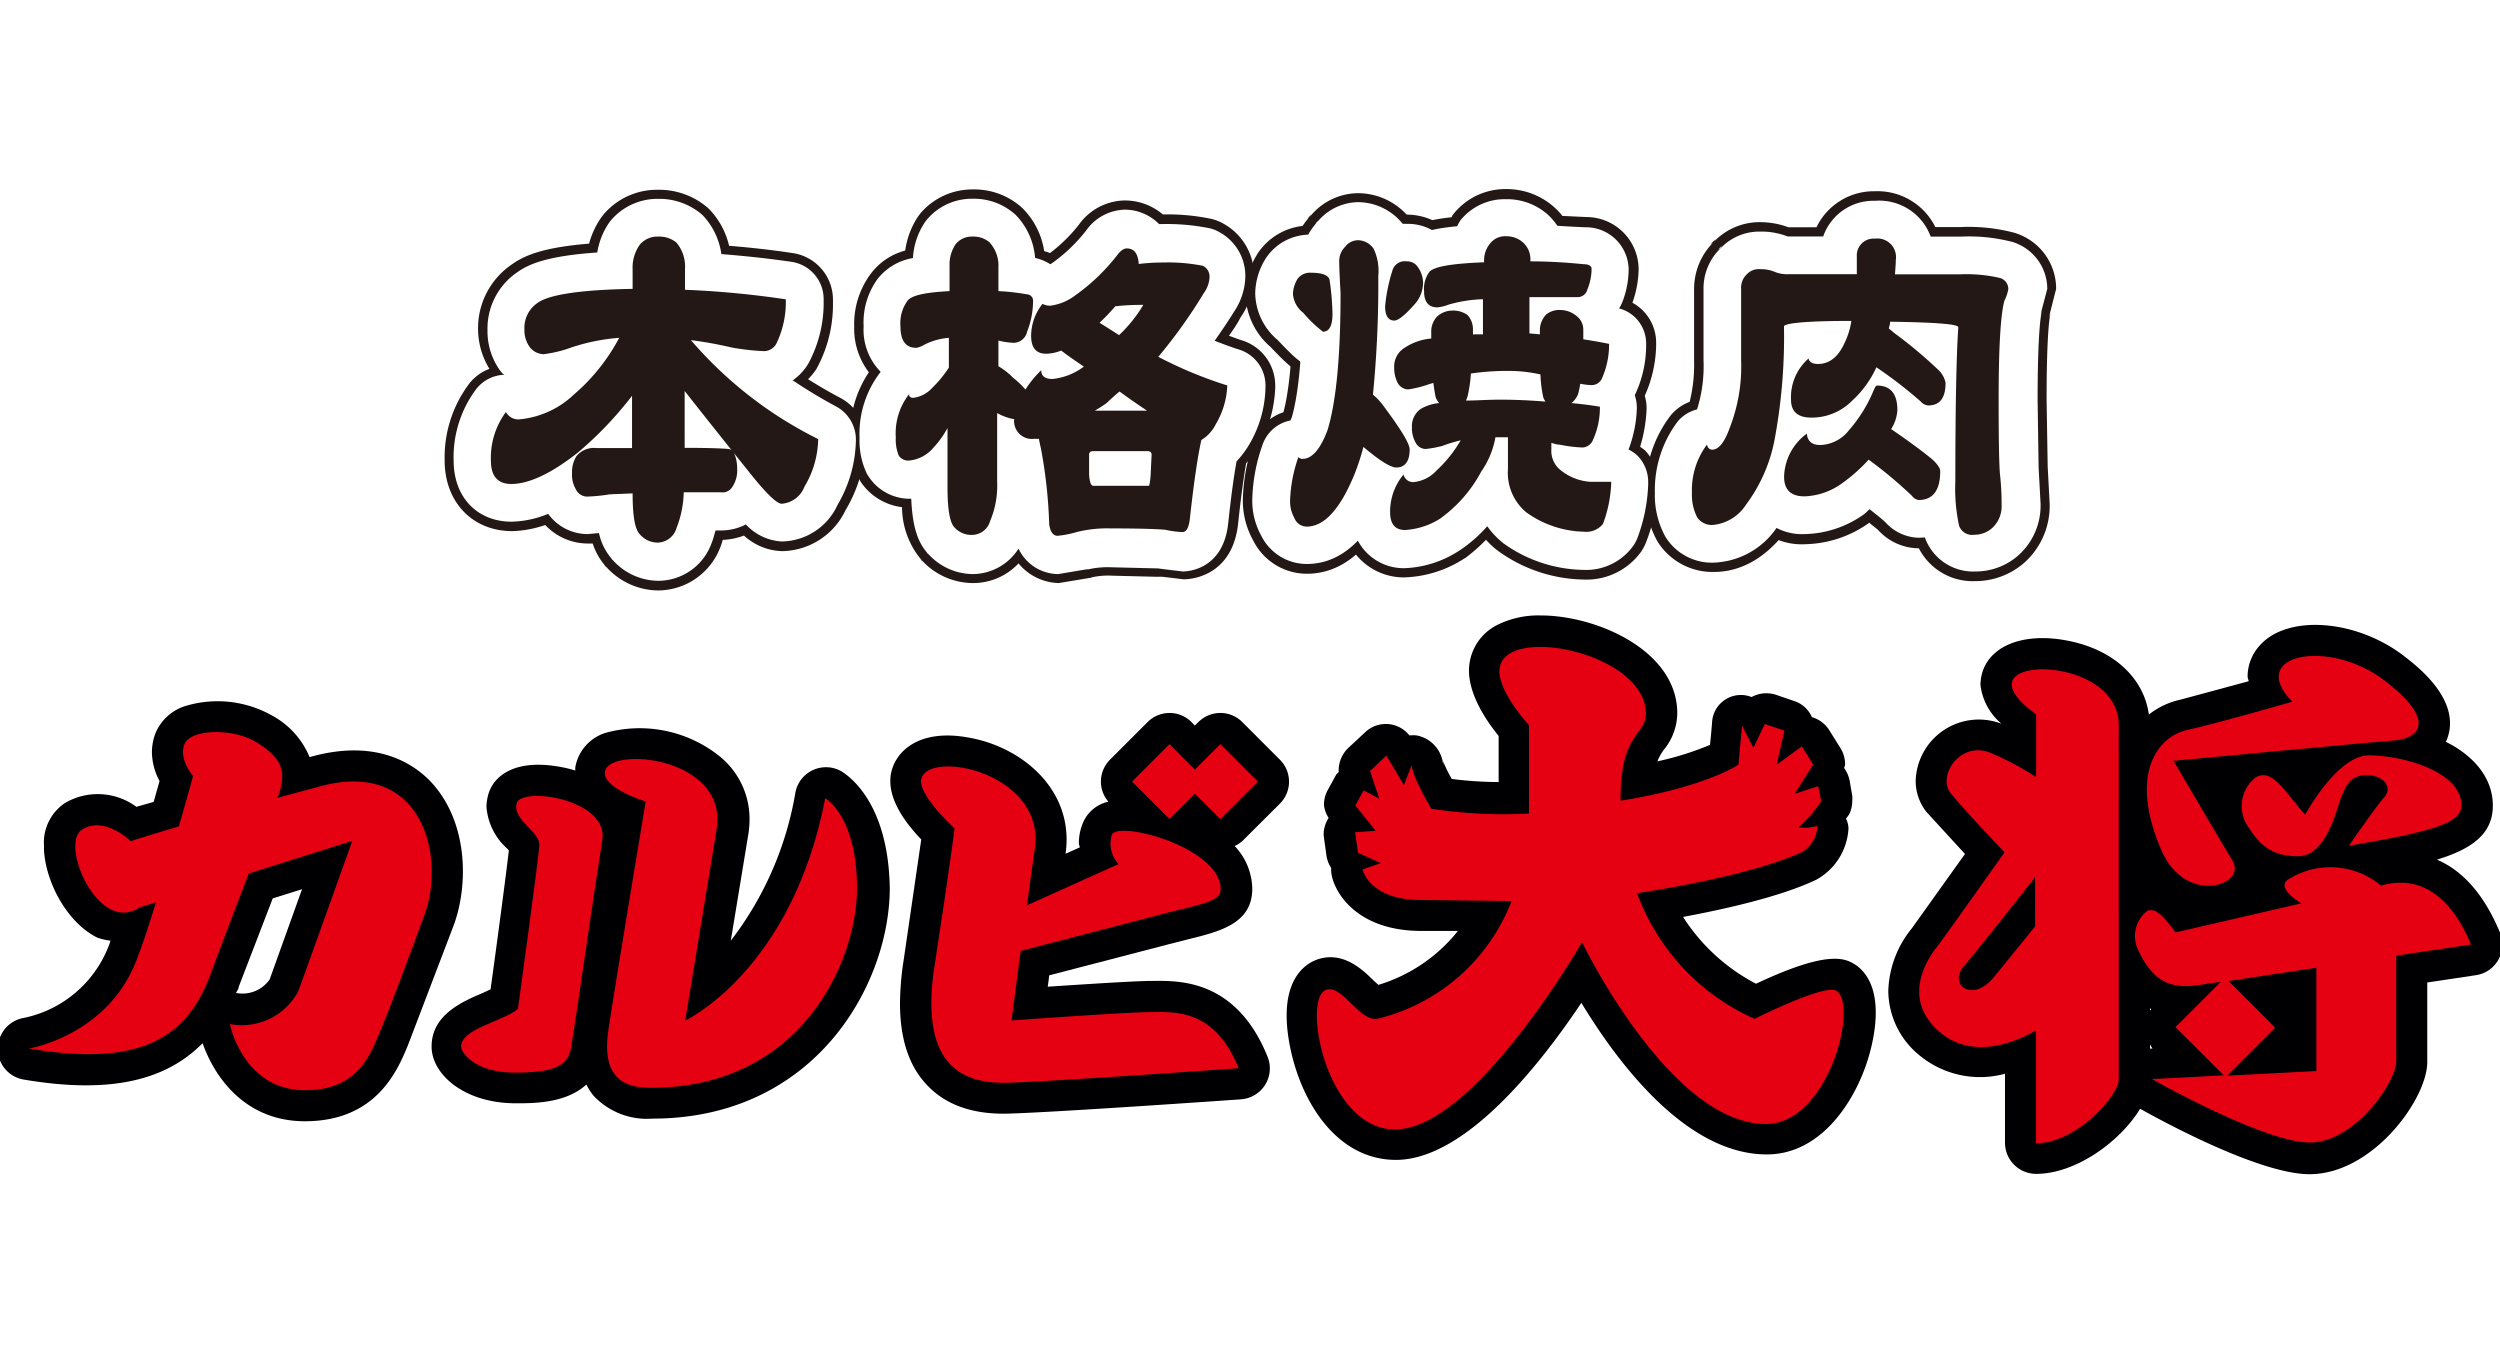
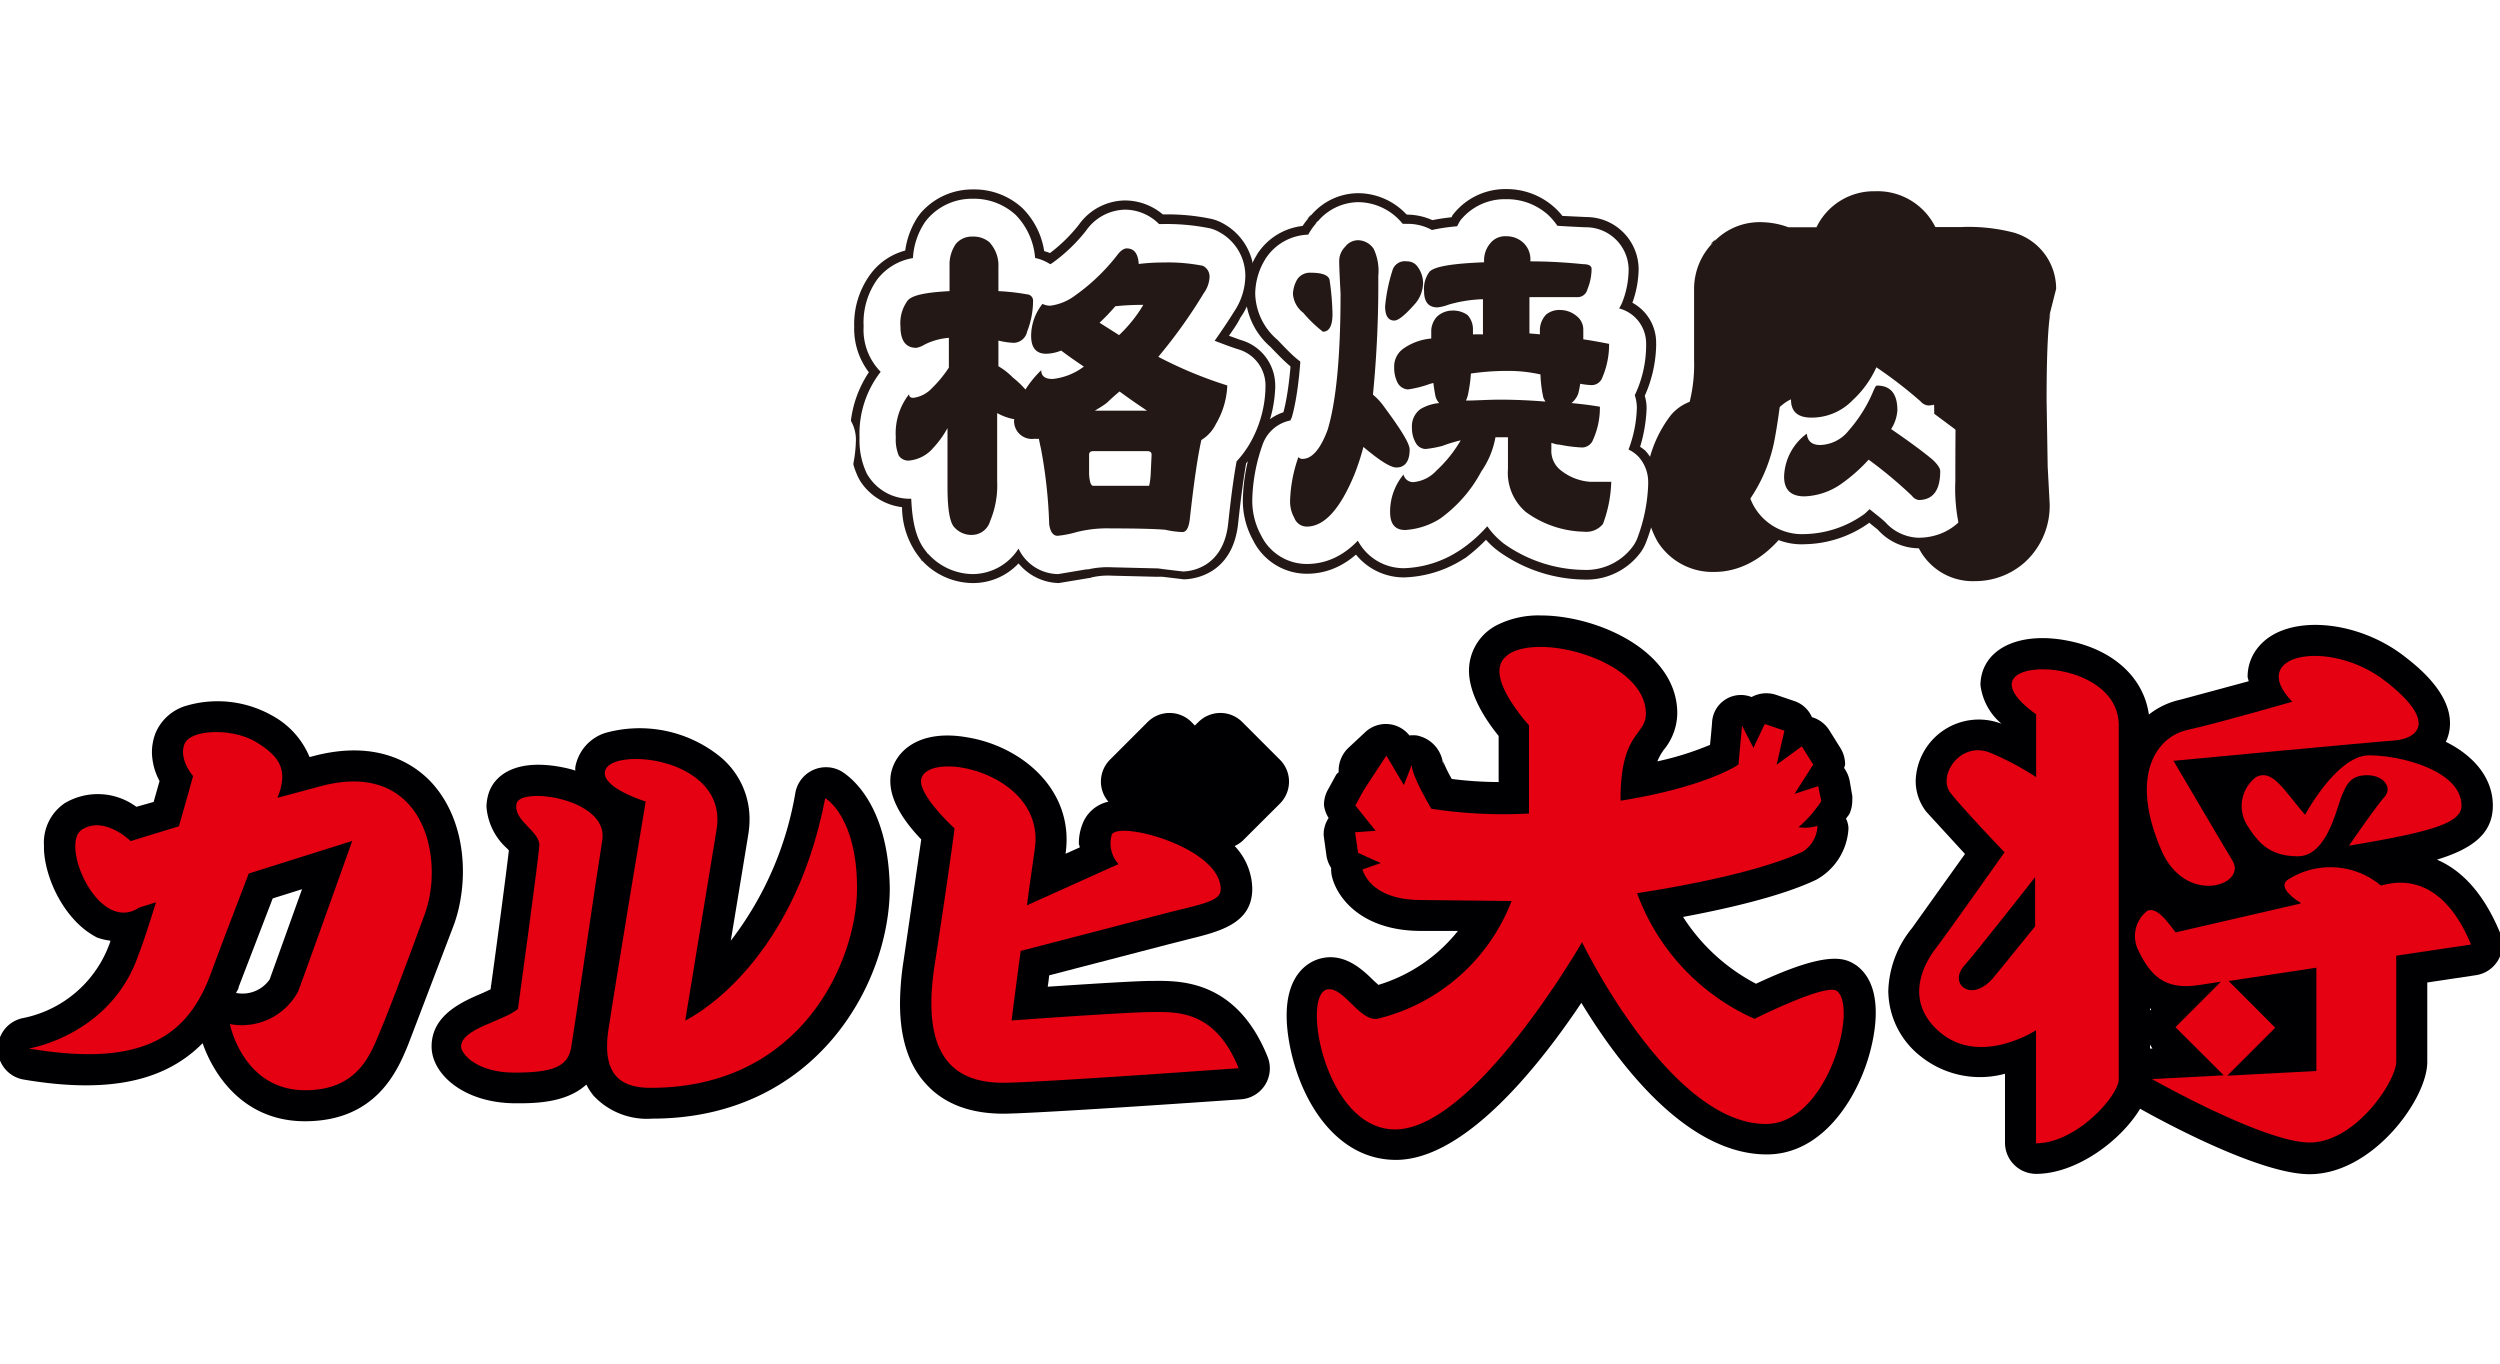
<svg xmlns="http://www.w3.org/2000/svg" viewBox="0 0 220 120">
  <defs>
    <style>.cls-1{fill:#fff;}.cls-2{fill:#231815;}.cls-3{fill:#000002;}.cls-4{fill:#e50012;}</style>
  </defs>
  <title>kalubitaisho</title>
  <g id="ロゴ">
    <rect class="cls-1" width="220" height="120" />
    <path class="cls-2" d="M55.67,25.42V23.68a3.45,3.45,0,0,1,.62-2.13,2,2,0,0,1,1.61-.73,2.42,2.42,0,0,1,1.62.52,3.28,3.28,0,0,1,.76,2.34V25.5a82.17,82.17,0,0,1,8.87.84,8.39,8.39,0,0,1-.84,3.92,1.25,1.25,0,0,1-1.1.64,20.93,20.93,0,0,1-2.82-.32,35.85,35.85,0,0,0-3.59-.65A35.58,35.58,0,0,0,72,38.64a8.4,8.4,0,0,1-1.21,4.19,2.33,2.33,0,0,1-2,1.5c-.44,0-1.4-.94-2.9-2.83-2.2-2.74-4.07-5.1-5.64-7.09l0,5c2.23,0,3.53.06,3.92.11s.7.78.7,1.74a2.59,2.59,0,0,1-.44,1.61,1,1,0,0,1-1,.45H60.17a9.1,9.1,0,0,1-.62,3.1,1.78,1.78,0,0,1-1.65,1.33A2.07,2.07,0,0,1,56.29,47c-.42-.43-.62-1.62-.62-3.58l-2,.08a15.75,15.75,0,0,1-2,.2,1.11,1.11,0,0,1-1-.65,2.49,2.49,0,0,1-.33-1.41,2.61,2.61,0,0,1,.41-1.53,2,2,0,0,1,1.75-.68h3.12v-4.6a32.3,32.3,0,0,1-4.77,5Q47.35,42.58,45,42.59c-1.2,0-1.8-.68-1.8-2.06a6.75,6.75,0,0,1,1.32-4.27,1.24,1.24,0,0,0,1.21.64,8,8,0,0,0,4.76-2.17,17.08,17.08,0,0,0,4-5,17.32,17.32,0,0,0-4.65,1,11.41,11.41,0,0,1-2,.44,1.59,1.59,0,0,1-1.21-.61,2.5,2.5,0,0,1-.48-1.56,2.65,2.65,0,0,1,1.21-2.38C48.4,25.91,51.15,25.5,55.67,25.42Z" />
-     <path class="cls-2" d="M53.14,18.84l-.18.23a7.28,7.28,0,0,0-1.12,2.37c-3.78.31-5.57.95-6.77,1.81a6.79,6.79,0,0,0-3,5.8h0a6.76,6.76,0,0,0,1,3.41,4.07,4.07,0,0,0-1.74,1.25,10.78,10.78,0,0,0-2.2,6.82c0,3.66,2.45,6.21,5.95,6.21a9.66,9.66,0,0,0,2.9-.54,5.16,5.16,0,0,0,3.77,1.63l.41,0a5.54,5.54,0,0,0,1.14,2,6.22,6.22,0,0,0,4.64,2.13,5.89,5.89,0,0,0,5.48-3.89,4.59,4.59,0,0,0,.18-.56,6,6,0,0,0,1.87-.38,5.15,5.15,0,0,0,3.36,1.37,6.28,6.28,0,0,0,5.58-3.61,12.36,12.36,0,0,0,1.76-6.17v-.06A4.15,4.15,0,0,0,73.92,35c-1-.53-1.92-1.07-2.81-1.63a5.77,5.77,0,0,0,.73-.89,11.78,11.78,0,0,0,1.46-5.94,1,1,0,0,0,0-.17,4.14,4.14,0,0,0-3.55-4.1c-1.91-.29-3.77-.49-5.59-.64a6.89,6.89,0,0,0-1.65-3.12,3.47,3.47,0,0,0-.34-.32,6.56,6.56,0,0,0-4.28-1.49A6.17,6.17,0,0,0,53.14,18.84Zm-8.25,4.54.18-.13,0,0ZM74.37,44.87s0,.06,0,.08,0-.09.08-.14Zm-21.05,5s0-.05-.06-.07a.68.68,0,0,0-.12-.12A1.62,1.62,0,0,0,53.32,49.88Z" />
    <path class="cls-2" d="M83.56,25.62V23.36a3.18,3.18,0,0,1,.55-1.89,1.82,1.82,0,0,1,1.47-.65,2.17,2.17,0,0,1,1.47.48,3,3,0,0,1,.81,2.23l0,2.09a18.85,18.85,0,0,1,2.5.28.56.56,0,0,1,.55.61,7.43,7.43,0,0,1-.52,2.66,1.24,1.24,0,0,1-1.17,1,6.64,6.64,0,0,1-1.36-.2l0,2.26a6,6,0,0,1,1.28,1,8.15,8.15,0,0,1,1.1,1.05,9,9,0,0,1,1.39-1.7c0,.51.32.77,1,.77a5.52,5.52,0,0,0,2.75-1.09c-.69-.46-1.36-.93-2-1.41a3.69,3.69,0,0,1-1.32.28c-.88,0-1.32-.53-1.32-1.57a4.55,4.55,0,0,1,1-2.82,1.42,1.42,0,0,0,.7.16,4.61,4.61,0,0,0,2.16-.89,17.46,17.46,0,0,0,3.74-3.59c.29-.38.57-.56.81-.56.66,0,1,.46,1.06,1.37a17.29,17.29,0,0,1,2.16-.13,15.74,15.74,0,0,1,3.48.29,1.05,1.05,0,0,1,.59,1,2.59,2.59,0,0,1-.51,1.41,44.72,44.72,0,0,1-4,5.6A36.92,36.92,0,0,0,108,33.92a7.17,7.17,0,0,1-1,3.39,3.38,3.38,0,0,1-1.28,1.41q-.48,2.14-1,6.81-.12,1.29-.66,1.29a7.89,7.89,0,0,1-1.51-.2q-1.42-.12-4.8-.12a11.06,11.06,0,0,0-3,.32,8.79,8.79,0,0,1-1.69.33c-.38,0-.63-.34-.73-1a42.63,42.63,0,0,0-.73-6.69c-.08-.33-.13-.61-.18-.85a1.61,1.61,0,0,1-.37,0,1.57,1.57,0,0,1-1.8-1.74h-.11a4.9,4.9,0,0,1-1.39-.52l0,6a8.12,8.12,0,0,1-.62,3.51,1.67,1.67,0,0,1-1.54,1.21A2,2,0,0,1,84,46.42c-.41-.4-.62-1.58-.62-3.54l0-5.21a8.48,8.48,0,0,1-1.25,1.74,3.19,3.19,0,0,1-2.13,1.12,1,1,0,0,1-.91-.44,3.7,3.7,0,0,1-.26-1.61,5.56,5.56,0,0,1,1.17-3.79c0,.22.13.32.37.32A2.71,2.71,0,0,0,82,34.17a10.63,10.63,0,0,0,1.5-1.82V29.73a5.69,5.69,0,0,0-2.17.61,2,2,0,0,1-.69.27c-.93,0-1.4-.62-1.4-1.89a3.36,3.36,0,0,1,.59-2.21C80.15,26,81.39,25.73,83.56,25.62ZM96.21,42.75h4.91s.1-.32.14-1l.08-1.73c0-.21-.12-.32-.37-.32H96.21c-.25,0-.37.11-.37.32v1.73C95.89,42.43,96,42.75,96.21,42.75Zm.14-6.61c.45,0,.92,0,1.43,0,1.18,0,2.23,0,3.16,0-.81-.54-1.62-1.1-2.42-1.69-.35.29-.69.59-1,.89S96.72,35.9,96.35,36.14Zm.41-7.74,1.72,1.09a12.21,12.21,0,0,0,2.13-2.66,21.6,21.6,0,0,0-2.46.12A18.63,18.63,0,0,1,96.76,28.4Z" />
    <path class="cls-2" d="M81,18.77l-.21.28a7.14,7.14,0,0,0-1.13,3,5.55,5.55,0,0,0-3.06,2.08,7.41,7.41,0,0,0-1.43,4.63,6.3,6.3,0,0,0,1.29,4,9.83,9.83,0,0,0-1.65,5.75,7.42,7.42,0,0,0,.69,3.45,5.05,5.05,0,0,0,.25.45,5.11,5.11,0,0,0,3.63,2.22,7.22,7.22,0,0,0,1.74,4.68,6.15,6.15,0,0,0,4.51,2,5.48,5.48,0,0,0,4-1.73,4.74,4.74,0,0,0,3.54,1.73l2.71-.45c.18,0,0,0,.19-.05a6.44,6.44,0,0,1,1.79-.15l4.46.11a4.44,4.44,0,0,1-.49-.07l2.34.28c.45,0,4.35-.14,4.8-5.06.27-2.48.5-4.08.69-5.15a8.66,8.66,0,0,0,1-1.35,11.18,11.18,0,0,0,1.56-5.32.91.91,0,0,0,0-.17,4.16,4.16,0,0,0-3-4c-.34-.11-.71-.26-1.07-.38.36-.53.71-1,1-1.59a6.6,6.6,0,0,0,1.2-3.69,5.2,5.2,0,0,0-2.71-4.6,4.06,4.06,0,0,0-1-.4,18.86,18.86,0,0,0-4.31-.4A5.18,5.18,0,0,0,99,17.64a5.05,5.05,0,0,0-4.07,2.15,14,14,0,0,1-2.53,2.48,4.36,4.36,0,0,0-.51-.17,6.81,6.81,0,0,0-1.93-3.8l-.16-.14a6.26,6.26,0,0,0-4.18-1.49A6,6,0,0,0,81,18.77Zm10,3ZM81.15,49.4s-.05-.09-.08-.12-.08,0-.1-.07Z" />
    <path class="cls-2" d="M119.53,21.14a1.69,1.69,0,0,1,1.36.77,4.59,4.59,0,0,1,.4,2.38,99.45,99.45,0,0,1-.47,10.44,5.45,5.45,0,0,1,1,1.09c1.48,2,2.23,3.21,2.23,3.74,0,1-.39,1.58-1.17,1.58-.51,0-1.48-.61-2.9-1.81a21.36,21.36,0,0,1-.77,2.37c-1.27,3.1-2.67,4.64-4.22,4.64a1.17,1.17,0,0,1-1.09-.77,2.92,2.92,0,0,1-.37-1.57,12.62,12.62,0,0,1,.73-3.78.43.43,0,0,0,.37.16c.83,0,1.57-.86,2.2-2.55.75-2.47,1.14-6.46,1.14-12-.08-1.48-.12-2.42-.12-2.83a1.77,1.77,0,0,1,.52-1.28A1.43,1.43,0,0,1,119.53,21.14ZM115.35,24c1,0,1.53.21,1.65.61a23.92,23.92,0,0,1,.26,3c0,1.05-.28,1.58-.84,1.58a11.24,11.24,0,0,1-1.73-1.66,2.32,2.32,0,0,1-.91-1.65,2.68,2.68,0,0,1,.4-1.33A1.34,1.34,0,0,1,115.35,24Zm8.44-1a1.12,1.12,0,0,1,1,.53,2.43,2.43,0,0,1,.44,1.38,2.87,2.87,0,0,1-.8,1.93c-.81.91-1.39,1.37-1.73,1.37-.53,0-.81-.42-.81-1.25a14.8,14.8,0,0,1,.63-3.11A1.13,1.13,0,0,1,123.79,23Zm6.81,0v0a2.3,2.3,0,0,1,.52-1.56,1.67,1.67,0,0,1,1.42-.65,2.17,2.17,0,0,1,1.51.57,2,2,0,0,1,.62,1.64c1.81,0,3.37.12,4.69.25.46,0,.7.16.7.4a4.85,4.85,0,0,1-.37,1.82.89.89,0,0,1-.84.68h-4.26v3.19l.92.08v-.4a2,2,0,0,1,.55-1.34,1.82,1.82,0,0,1,1.25-.4,2.26,2.26,0,0,1,1.43.53,1.5,1.5,0,0,1,.59,1.21v.84c.75.11,1.51.25,2.27.4a7.36,7.36,0,0,1-.66,3.11,1,1,0,0,1-.88.52,6.12,6.12,0,0,1-1-.12,8.71,8.71,0,0,1-.18.89,1.94,1.94,0,0,1-.59.81c.83.08,1.66.18,2.5.32a6.85,6.85,0,0,1-.67,3.06,1.06,1.06,0,0,1-.87.53,12.55,12.55,0,0,1-2-.25c-.27,0-.52-.1-.73-.16v.56a2.18,2.18,0,0,0,.69,1.74,4.65,4.65,0,0,0,2.75,1.13h1.83a11.44,11.44,0,0,1-.73,3.71,1.89,1.89,0,0,1-1.68.68,9,9,0,0,1-5.1-1.73,4.53,4.53,0,0,1-1.58-3.79V38.48h-1.1a7.57,7.57,0,0,1-1.24,3,12.09,12.09,0,0,1-3.63,4.16,6.47,6.47,0,0,1-3.08,1c-.88,0-1.32-.52-1.32-1.57a5.09,5.09,0,0,1,1.18-3.31.86.86,0,0,0,1,.65,3.12,3.12,0,0,0,1.9-1,11.4,11.4,0,0,0,2.13-2.66,12.27,12.27,0,0,0-1.61.49,9.8,9.8,0,0,1-1.47.27,1,1,0,0,1-.84-.48,2.6,2.6,0,0,1-.37-1.41A1.87,1.87,0,0,1,125,36a3.9,3.9,0,0,1,1.65-.53,1.4,1.4,0,0,1-.33-.6c-.07-.38-.14-.77-.18-1.17l-.3.08a9.61,9.61,0,0,1-1.94.49,1.11,1.11,0,0,1-.88-.53,2.8,2.8,0,0,1-.33-1.37,1.92,1.92,0,0,1,.88-1.74,5,5,0,0,1,2.38-.84v-.72a1.92,1.92,0,0,1,.51-1.21,2,2,0,0,1,1.36-.53,2.17,2.17,0,0,1,1.33.4,1.85,1.85,0,0,1,.47,1.17v.53a8.64,8.64,0,0,1,.88,0l0-3.1a12.11,12.11,0,0,0-3,.47,4,4,0,0,1-1,.25c-.79,0-1.18-.48-1.18-1.41a2.5,2.5,0,0,1,.48-1.73C126.25,23.44,127.84,23.19,130.6,23.08ZM129,35.25c.9,0,1.92-.08,3-.08,1.29,0,2.64.06,4,.17a2.68,2.68,0,0,1-.18-.33,11,11,0,0,1-.26-2.06,13,13,0,0,0-2.75-.31,22.5,22.5,0,0,0-3.37.23,12.25,12.25,0,0,1-.22,1.66A2.4,2.4,0,0,1,129,35.25Z" />
    <path class="cls-2" d="M115.33,19A5.89,5.89,0,0,0,113.69,23l.11,2.89c0,5.88-.45,8.87-.86,10.39a4.14,4.14,0,0,0-2.63,2.61,16.44,16.44,0,0,0-.94,5.08h0a7.17,7.17,0,0,0,.9,3.57A5.28,5.28,0,0,0,115,50.49c2.88,0,5.23-1.86,7.09-5.31a5.07,5.07,0,0,0,6.12-5.62c0-1.62-.77-3.19-3-6.15l-.11-.11c.22-2.64.36-5.59.36-9a7.77,7.77,0,0,0-1.18-4.8,5.86,5.86,0,0,0-4.73-2.5A5.47,5.47,0,0,0,115.33,19Zm-.24.25a2.83,2.83,0,0,1,.24-.25,1.05,1.05,0,0,1,.07-.11A2.67,2.67,0,0,0,115.09,19.2Zm10,14.09a.87.87,0,0,0,.09.12h0C125.28,33.5,125.1,33.28,125.1,33.29Z" />
    <path class="cls-2" d="M110.78,22.15a2.2,2.2,0,0,0-.18.28,6.76,6.76,0,0,0-1,3.43,6.34,6.34,0,0,0,2.24,4.7l-.18-.18c1.81,1.89,2.8,2.94,4.73,2.94,2.4,0,5-1.79,5-5.73l-.29-3.54a2.73,2.73,0,0,0-.14-.63c-.32-1.07-1.51-3.57-5.63-3.57A5.48,5.48,0,0,0,110.78,22.15Z" />
    <path class="cls-2" d="M118.51,22.87a15.8,15.8,0,0,0-.75,4.12,5,5,0,0,0,5,5.4c2.09,0,3.56-1.33,4.83-2.77a6.88,6.88,0,0,0,1.85-4.68,6.61,6.61,0,0,0-1.13-3.66,5.45,5.45,0,0,0-9.76,1.59Zm9.76-1.59,0,.06-.08-.12S128.26,21.27,128.27,21.28Z" />
    <path class="cls-2" d="M127.86,18.89c-.06.06-.08.16-.13.23-2.45.26-3.79.78-4.79,1.75-.06.05-.11.11-.16.16a6.52,6.52,0,0,0-1.57,4.55,6.44,6.44,0,0,0,.27,1.55,4.94,4.94,0,0,0-.49.3,6.09,6.09,0,0,0-2.42,4.92h0a7,7,0,0,0,.83,3.36,4.72,4.72,0,0,0,.35.52c.11.15.26.2.38.33a6.86,6.86,0,0,0-.13,1.11,7.15,7.15,0,0,0,.2,1.55,9.3,9.3,0,0,0-2.07,5.87h0a5.41,5.41,0,0,0,5.47,5.72,10.27,10.27,0,0,0,5.18-1.61l.2-.12a15.35,15.35,0,0,0,1.79-1.58,6.82,6.82,0,0,0,.88.84l.25.19A13.18,13.18,0,0,0,139.33,51a5.92,5.92,0,0,0,5.11-2.48,4.94,4.94,0,0,0,.35-.64,15,15,0,0,0,1.09-5.12c0-.1,0-.2,0-.3a4.16,4.16,0,0,0-1.12-2.83,4.73,4.73,0,0,0-.43-.31A13.36,13.36,0,0,0,144.9,36c0-.08,0-.16,0-.24a4.11,4.11,0,0,0-.16-.93,11.4,11.4,0,0,0,1-4.36,1.93,1.93,0,0,0,0-.24,4,4,0,0,0-2.09-3.59,9,9,0,0,0,.55-3,4.61,4.61,0,0,0-4.59-4.54L137.49,19a5.51,5.51,0,0,0-.7-.75,6.28,6.28,0,0,0-4.25-1.61A5.83,5.83,0,0,0,127.86,18.89Zm8.93-.61,0,0-.11-.1A.46.46,0,0,0,136.79,18.28Zm2.81.86Zm0,0h0Zm-18.81,8.4a1.74,1.74,0,0,0,.18-.11c.13-.09.23-.22.37-.3A3.74,3.74,0,0,0,120.81,27.54Z" />
    <path class="cls-2" d="M154.91,23.69a3,3,0,0,1,1.28.24,2.9,2.9,0,0,0,1.21.2h6V22.56A1.48,1.48,0,0,1,165,21a1.64,1.64,0,0,1,1.83,1.89c0,.43-.05.85-.07,1.25h5.75a13,13,0,0,1,3.48.32,1,1,0,0,1,.74,1,3.76,3.76,0,0,1-.34,1q-.51,1.82-.51,8.79,0,4.91.11,6.41a23.71,23.71,0,0,1,.15,2.74,2.59,2.59,0,0,1-.81,2.05,2.35,2.35,0,0,1-1.61.61,1.21,1.21,0,0,1-1.32-.8,15.33,15.33,0,0,1-.33-3.92q0-9.59.26-13.54c0-.28-2-.43-6-.49,0,.21-.08.42-.11.6.14.12.3.23.44.37a39.79,39.79,0,0,1,3.86,3.22,2.18,2.18,0,0,1,.69,1.18c0,1.36-.51,2-1.54,2a1,1,0,0,1-.66-.36,39.07,39.07,0,0,0-3.89-3,8.89,8.89,0,0,1-2.09,2.9,5,5,0,0,1-3.62,1.53c-1.2,0-1.8-.52-1.8-1.57a4.53,4.53,0,0,1,1.54-3.63q.11.48.84.48c1,0,1.79-.63,2.35-1.89a6.6,6.6,0,0,0,.58-1.9c-3.95,0-5.93.2-5.93.49a49.13,49.13,0,0,1-.81,9.87,13.87,13.87,0,0,1-2.53,5.81,3.9,3.9,0,0,1-2.86,1.78,1.55,1.55,0,0,1-1.43-.65,4.38,4.38,0,0,1-.47-2.18,6.68,6.68,0,0,1,1.32-4.23c.07.29.23.44.47.44.56,0,1.08-.64,1.54-1.93a14.86,14.86,0,0,0,1-5.93V25.42a1.6,1.6,0,0,1,.51-1.29A1.41,1.41,0,0,1,154.91,23.69Zm10.26,10.24c1.2,0,1.8.72,1.8,2.17a3.5,3.5,0,0,1-.55,1.66h0q2.41,1.65,3.66,2.7c.45.43.66.76.66,1,0,1.69-.64,2.54-1.9,2.54a.9.9,0,0,1-.59-.37,38,38,0,0,0-3.81-3.18,14.61,14.61,0,0,1-2.31,2.06,6,6,0,0,1-3.33,1.17c-1.21,0-1.8-.58-1.8-1.74A4.87,4.87,0,0,1,159,38.16c.06.65.44,1,1.18,1a3.32,3.32,0,0,0,2.52-1.29,12.64,12.64,0,0,0,2.16-3.47C165,34.08,165.08,33.93,165.17,33.93Z" />
    <path class="cls-2" d="M159.85,20h-2.47a7.14,7.14,0,0,0-2.47-.45,5.55,5.55,0,0,0-4.11,1.75,5.81,5.81,0,0,0-1.72,4.14v6.29a13.56,13.56,0,0,1-.39,3.63A4,4,0,0,0,147,36.58a10.78,10.78,0,0,0-2.19,6.78h0a8.29,8.29,0,0,0,1.05,4.29,5.7,5.7,0,0,0,5,2.68c1.56,0,3.89-.57,6.1-3.32a16.78,16.78,0,0,0,3-6.16A9.24,9.24,0,0,0,166,38.2s0,0,0,0,.23.17.34.26l-.21-.19A5.56,5.56,0,0,0,168,39.46c0,.92,0,1.8,0,2.81h0a18,18,0,0,0,.52,5.15,5.32,5.32,0,0,0,5.28,3.72,6.56,6.56,0,0,0,4.35-1.63,6.71,6.71,0,0,0,2.22-5.18l-.17-3.21a.77.77,0,0,0,0,.15l-.1-6.09c0-6,.29-7.44.35-7.66,0,0-.18.51-.17.5l.66-2.6a5.13,5.13,0,0,0-3.39-4.84l-.22-.08a15.8,15.8,0,0,0-4.76-.52h-2.26A5.68,5.68,0,0,0,165,16.83,5.6,5.6,0,0,0,159.85,20Zm-9.32,1.5c.08-.08.19-.11.27-.2s.12-.2.21-.28A5.44,5.44,0,0,0,150.53,21.48Z" />
    <path class="cls-2" d="M161,32.76a8.89,8.89,0,0,1-.8,1.49,4.1,4.1,0,0,0-3.91.75,8.94,8.94,0,0,0-3.42,7,5.67,5.67,0,0,0,6,5.89A10,10,0,0,0,164.5,46a.08.08,0,0,0,0,0c.3.27.6.47.89.74-.07-.07-.15-.14-.22-.22a4.87,4.87,0,0,0,3.67,1.73c3,0,6.05-2.07,6.05-6.69a5.62,5.62,0,0,0-1.92-4,1,1,0,0,0-.22-.2L171.11,36c0-3.69-2.46-6.26-5.94-6.26A4.49,4.49,0,0,0,161,32.76Z" />
    <path class="cls-2" d="M55.67,25.42V23.68a3.45,3.45,0,0,1,.62-2.13,2,2,0,0,1,1.61-.73,2.42,2.42,0,0,1,1.62.52,3.28,3.28,0,0,1,.76,2.34V25.5a82.17,82.17,0,0,1,8.87.84,8.39,8.39,0,0,1-.84,3.92,1.25,1.25,0,0,1-1.1.64,20.93,20.93,0,0,1-2.82-.32,35.85,35.85,0,0,0-3.59-.65A35.58,35.58,0,0,0,72,38.64a8.4,8.4,0,0,1-1.21,4.19,2.33,2.33,0,0,1-2,1.5c-.44,0-1.4-.94-2.9-2.83-2.2-2.74-4.07-5.1-5.64-7.09l0,5c2.23,0,3.53.06,3.92.11s.7.78.7,1.74a2.59,2.59,0,0,1-.44,1.61,1,1,0,0,1-1,.45H60.17a9.1,9.1,0,0,1-.62,3.1,1.78,1.78,0,0,1-1.65,1.33A2.07,2.07,0,0,1,56.29,47c-.42-.43-.62-1.62-.62-3.58l-2,.08a15.75,15.75,0,0,1-2,.2,1.11,1.11,0,0,1-1-.65,2.49,2.49,0,0,1-.33-1.41,2.61,2.61,0,0,1,.41-1.53,2,2,0,0,1,1.75-.68h3.12v-4.6a32.3,32.3,0,0,1-4.77,5Q47.35,42.58,45,42.59c-1.2,0-1.8-.68-1.8-2.06a6.75,6.75,0,0,1,1.32-4.27,1.24,1.24,0,0,0,1.21.64,8,8,0,0,0,4.76-2.17,17.08,17.08,0,0,0,4-5,17.32,17.32,0,0,0-4.65,1,11.41,11.41,0,0,1-2,.44,1.59,1.59,0,0,1-1.21-.61,2.5,2.5,0,0,1-.48-1.56,2.65,2.65,0,0,1,1.21-2.38C48.4,25.91,51.15,25.5,55.67,25.42Z" />
    <path class="cls-1" d="M53.77,19.38l-.15.19a6.44,6.44,0,0,0-1.06,2.65c-4.3.29-6,1-7,1.71a6,6,0,0,0-2.66,5.12A5.92,5.92,0,0,0,44,32.6a2.52,2.52,0,0,0,.21.25c.05.06.12.08.17.13a3.28,3.28,0,0,0-2.46,1.24,10,10,0,0,0-2,6.31c0,3.22,2.06,5.38,5.12,5.38a9.05,9.05,0,0,0,3.2-.69A4.3,4.3,0,0,0,51.71,47l1-.09a5.15,5.15,0,0,0,1.14,2.29,5.43,5.43,0,0,0,4.07,1.91,5,5,0,0,0,4.72-3.37c.13-.31.22-.7.33-1.06h.45a4.76,4.76,0,0,0,2.22-.53,4.61,4.61,0,0,0,3.17,1.5,5.49,5.49,0,0,0,4.9-3.23,11.6,11.6,0,0,0,1.61-5.73v0a3.31,3.31,0,0,0-1.76-2.93c-1.38-.74-2.62-1.5-3.8-2.29A4.76,4.76,0,0,0,71.13,32a11.19,11.19,0,0,0,1.35-5.54v-.14a3.31,3.31,0,0,0-2.84-3.28c-2.12-.31-4.16-.52-6.16-.68a6.2,6.2,0,0,0-1.56-3.33,3.45,3.45,0,0,0-.28-.26A5.76,5.76,0,0,0,57.9,17.5,5.37,5.37,0,0,0,53.77,19.38ZM49.26,29.43ZM45.39,24l.16-.1,0,0ZM53.92,49.3s-.05-.07-.09-.1,0,0-.06-.05Z" />
    <path class="cls-2" d="M83.56,25.62V23.36a3.18,3.18,0,0,1,.55-1.89,1.82,1.82,0,0,1,1.47-.65,2.17,2.17,0,0,1,1.47.48,3,3,0,0,1,.81,2.23l0,2.09a18.85,18.85,0,0,1,2.5.28.56.56,0,0,1,.55.61,7.43,7.43,0,0,1-.52,2.66,1.24,1.24,0,0,1-1.17,1,6.64,6.64,0,0,1-1.36-.2l0,2.26a6,6,0,0,1,1.28,1,8.15,8.15,0,0,1,1.1,1.05,9,9,0,0,1,1.39-1.7c0,.51.32.77,1,.77a5.52,5.52,0,0,0,2.75-1.09c-.69-.46-1.36-.93-2-1.41a3.69,3.69,0,0,1-1.32.28c-.88,0-1.32-.53-1.32-1.57a4.55,4.55,0,0,1,1-2.82,1.42,1.42,0,0,0,.7.16,4.61,4.61,0,0,0,2.16-.89,17.46,17.46,0,0,0,3.74-3.59c.29-.38.57-.56.81-.56.66,0,1,.46,1.06,1.37a17.29,17.29,0,0,1,2.16-.13,15.74,15.74,0,0,1,3.48.29,1.05,1.05,0,0,1,.59,1,2.59,2.59,0,0,1-.51,1.41,44.72,44.72,0,0,1-4,5.6A36.92,36.92,0,0,0,108,33.92a7.17,7.17,0,0,1-1,3.39,3.38,3.38,0,0,1-1.28,1.41q-.48,2.14-1,6.81-.12,1.29-.66,1.29a7.89,7.89,0,0,1-1.51-.2q-1.42-.12-4.8-.12a11.06,11.06,0,0,0-3,.32,8.79,8.79,0,0,1-1.69.33c-.38,0-.63-.34-.73-1a42.63,42.63,0,0,0-.73-6.69c-.08-.33-.13-.61-.18-.85a1.61,1.61,0,0,1-.37,0,1.57,1.57,0,0,1-1.8-1.74h-.11a4.9,4.9,0,0,1-1.39-.52l0,6a8.12,8.12,0,0,1-.62,3.51,1.67,1.67,0,0,1-1.54,1.21A2,2,0,0,1,84,46.42c-.41-.4-.62-1.58-.62-3.54l0-5.21a8.48,8.48,0,0,1-1.25,1.74,3.19,3.19,0,0,1-2.13,1.12,1,1,0,0,1-.91-.44,3.7,3.7,0,0,1-.26-1.61,5.56,5.56,0,0,1,1.17-3.79c0,.22.13.32.37.32A2.71,2.71,0,0,0,82,34.17a10.63,10.63,0,0,0,1.5-1.82V29.73a5.69,5.69,0,0,0-2.17.61,2,2,0,0,1-.69.27c-.93,0-1.4-.62-1.4-1.89a3.36,3.36,0,0,1,.59-2.21C80.15,26,81.39,25.73,83.56,25.62ZM96.21,42.75h4.91s.1-.32.14-1l.08-1.73c0-.21-.12-.32-.37-.32H96.21c-.25,0-.37.11-.37.32v1.73C95.89,42.43,96,42.75,96.21,42.75Zm.14-6.61c.45,0,.92,0,1.43,0,1.18,0,2.23,0,3.16,0-.81-.54-1.62-1.1-2.42-1.69-.35.29-.69.59-1,.89S96.72,35.9,96.35,36.14Zm.41-7.74,1.72,1.09a12.21,12.21,0,0,0,2.13-2.66,21.6,21.6,0,0,0-2.46.12A18.63,18.63,0,0,1,96.76,28.4Z" />
    <path class="cls-1" d="M81.58,19.31l-.17.22a6.29,6.29,0,0,0-1.07,3.18,5,5,0,0,0-3.13,1.86A6.52,6.52,0,0,0,76,28.72a5.26,5.26,0,0,0,1.5,4,8.86,8.86,0,0,0-1.86,5.79,6.79,6.79,0,0,0,.6,3.08,2.12,2.12,0,0,0,.21.36,4.32,4.32,0,0,0,3.68,1.94l.06,0c.1,2.39.55,3.87,1.51,4.87a5.35,5.35,0,0,0,3.93,1.76,4.81,4.81,0,0,0,4-2.24,3.9,3.9,0,0,0,3.49,2.24l2.5-.42c.14,0,0,0,.16,0a7.63,7.63,0,0,1,2-.18l4.53.11c-.11,0-.28,0-.39,0l2.17.26c.37,0,3.59-.12,4-4.31.28-2.62.53-4.3.73-5.38a8.83,8.83,0,0,0,1.1-1.46,10.3,10.3,0,0,0,1.44-4.93v-.14A3.31,3.31,0,0,0,109,30.75c-.68-.21-1.39-.49-2.11-.76.58-.83,1.15-1.66,1.7-2.55a5.76,5.76,0,0,0,1-3.15,4.38,4.38,0,0,0-2.3-3.87,3.13,3.13,0,0,0-.83-.33,19.08,19.08,0,0,0-4.27-.37H102a4.25,4.25,0,0,0-3-1.27,4.29,4.29,0,0,0-3.42,1.84,14.5,14.5,0,0,1-3,2.87l-.16.09a4,4,0,0,0-1.33-.55,6.11,6.11,0,0,0-1.73-3.81l-.13-.11a5.42,5.42,0,0,0-3.64-1.29A5.17,5.17,0,0,0,81.58,19.31Zm9.22,3.3ZM81.73,48.8s0-.07-.08-.09-.05,0-.07-.06S81.68,48.75,81.73,48.8Z" />
    <path class="cls-2" d="M119.53,21.14a1.69,1.69,0,0,1,1.36.77,4.59,4.59,0,0,1,.4,2.38,99.45,99.45,0,0,1-.47,10.44,5.45,5.45,0,0,1,1,1.09c1.48,2,2.23,3.21,2.23,3.74,0,1-.39,1.58-1.17,1.58-.51,0-1.48-.61-2.9-1.81a21.36,21.36,0,0,1-.77,2.37c-1.27,3.1-2.67,4.64-4.22,4.64a1.17,1.17,0,0,1-1.09-.77,2.92,2.92,0,0,1-.37-1.57,12.62,12.62,0,0,1,.73-3.78.43.43,0,0,0,.37.16c.83,0,1.57-.86,2.2-2.55.75-2.47,1.14-6.46,1.14-12-.08-1.48-.12-2.42-.12-2.83a1.77,1.77,0,0,1,.52-1.28A1.43,1.43,0,0,1,119.53,21.14ZM115.35,24c1,0,1.53.21,1.65.61a23.92,23.92,0,0,1,.26,3c0,1.05-.28,1.58-.84,1.58a11.24,11.24,0,0,1-1.73-1.66,2.32,2.32,0,0,1-.91-1.65,2.68,2.68,0,0,1,.4-1.33A1.34,1.34,0,0,1,115.35,24Zm8.44-1a1.12,1.12,0,0,1,1,.53,2.43,2.43,0,0,1,.44,1.38,2.87,2.87,0,0,1-.8,1.93c-.81.91-1.39,1.37-1.73,1.37-.53,0-.81-.42-.81-1.25a14.8,14.8,0,0,1,.63-3.11A1.13,1.13,0,0,1,123.79,23Zm6.81,0v0a2.3,2.3,0,0,1,.52-1.56,1.67,1.67,0,0,1,1.42-.65,2.17,2.17,0,0,1,1.51.57,2,2,0,0,1,.62,1.64c1.81,0,3.37.12,4.69.25.46,0,.7.16.7.4a4.85,4.85,0,0,1-.37,1.82.89.89,0,0,1-.84.68h-4.26v3.19l.92.08v-.4a2,2,0,0,1,.55-1.34,1.82,1.82,0,0,1,1.25-.4,2.26,2.26,0,0,1,1.43.53,1.5,1.5,0,0,1,.59,1.21v.84c.75.11,1.51.25,2.27.4a7.36,7.36,0,0,1-.66,3.11,1,1,0,0,1-.88.52,6.12,6.12,0,0,1-1-.12,8.71,8.71,0,0,1-.18.89,1.94,1.94,0,0,1-.59.81c.83.08,1.66.18,2.5.32a6.85,6.85,0,0,1-.67,3.06,1.06,1.06,0,0,1-.87.53,12.55,12.55,0,0,1-2-.25c-.27,0-.52-.1-.73-.16v.56a2.18,2.18,0,0,0,.69,1.74,4.65,4.65,0,0,0,2.75,1.13h1.83a11.44,11.44,0,0,1-.73,3.71,1.89,1.89,0,0,1-1.68.68,9,9,0,0,1-5.1-1.73,4.53,4.53,0,0,1-1.58-3.79V38.48h-1.1a7.57,7.57,0,0,1-1.24,3,12.09,12.09,0,0,1-3.63,4.16,6.47,6.47,0,0,1-3.08,1c-.88,0-1.32-.52-1.32-1.57a5.09,5.09,0,0,1,1.18-3.31.86.86,0,0,0,1,.65,3.12,3.12,0,0,0,1.9-1,11.4,11.4,0,0,0,2.13-2.66,12.27,12.27,0,0,0-1.61.49,9.8,9.8,0,0,1-1.47.27,1,1,0,0,1-.84-.48,2.6,2.6,0,0,1-.37-1.41A1.87,1.87,0,0,1,125,36a3.9,3.9,0,0,1,1.65-.53,1.4,1.4,0,0,1-.33-.6c-.07-.38-.14-.77-.18-1.17l-.3.08a9.61,9.61,0,0,1-1.94.49,1.11,1.11,0,0,1-.88-.53,2.8,2.8,0,0,1-.33-1.37,1.92,1.92,0,0,1,.88-1.74,5,5,0,0,1,2.38-.84v-.72a1.92,1.92,0,0,1,.51-1.21,2,2,0,0,1,1.36-.53,2.17,2.17,0,0,1,1.33.4,1.85,1.85,0,0,1,.47,1.17v.53a8.64,8.64,0,0,1,.88,0l0-3.1a12.11,12.11,0,0,0-3,.47,4,4,0,0,1-1,.25c-.79,0-1.18-.48-1.18-1.41a2.5,2.5,0,0,1,.48-1.73C126.25,23.44,127.84,23.19,130.6,23.08ZM129,35.25c.9,0,1.92-.08,3-.08,1.29,0,2.64.06,4,.17a2.68,2.68,0,0,1-.18-.33,11,11,0,0,1-.26-2.06,13,13,0,0,0-2.75-.31,22.5,22.5,0,0,0-3.37.23,12.25,12.25,0,0,1-.22,1.66A2.4,2.4,0,0,1,129,35.25Z" />
    <path class="cls-1" d="M115.88,19.59A5.12,5.12,0,0,0,114.52,23s.11,2.66.11,2.88c0,6.23-.51,9.32-.95,10.84-.05.12-.09.19-.12.28a3.26,3.26,0,0,0-2.46,2.15,15.44,15.44,0,0,0-.9,4.82,6.34,6.34,0,0,0,.79,3.17,4.47,4.47,0,0,0,4,2.49c3.66,0,5.69-3.25,6.71-5.38a4.45,4.45,0,0,0,1.18.18c2.16,0,4.49-1.53,4.49-4.9,0-1.43-.73-2.88-2.91-5.75l-.22-.23c.23-2.69.38-5.75.38-9.29a7.07,7.07,0,0,0-1-4.32,5.08,5.08,0,0,0-4.06-2.15A4.72,4.72,0,0,0,115.88,19.59Zm1,24.54h0Zm-1.14-24.42c0-.05.1-.07.14-.12s.07-.12.11-.17A3.47,3.47,0,0,0,115.74,19.71Z" />
    <path class="cls-1" d="M111.46,22.63a1.64,1.64,0,0,0-.14.22,5.89,5.89,0,0,0-.86,3,5.49,5.49,0,0,0,2,4.09l-.15-.15c1.76,1.85,2.56,2.69,4.13,2.69s4.16-1,4.16-4.9l-.29-3.43a1.72,1.72,0,0,0-.11-.5c-.26-.9-1.27-3-4.83-3A4.64,4.64,0,0,0,111.46,22.63Zm5.64,2.59Z" />
    <path class="cls-1" d="M119.32,23.07A14.89,14.89,0,0,0,118.6,27c0,3.14,2.14,4.57,4.12,4.57,1.77,0,3.06-1.2,4.21-2.5a6,6,0,0,0,1.64-4.12,5.73,5.73,0,0,0-1-3.25,4.36,4.36,0,0,0-3.76-2A4.43,4.43,0,0,0,119.32,23.07Z" />
    <path class="cls-1" d="M128.51,19.4a5.05,5.05,0,0,0-.28.51c-2.48.23-3.81.68-4.71,1.56l-.13.13a5.65,5.65,0,0,0-1.35,4,5.5,5.5,0,0,0,.35,2,4.94,4.94,0,0,0-.89.55,5.17,5.17,0,0,0-2.1,4.27,6.07,6.07,0,0,0,.74,3,2.72,2.72,0,0,0,.27.42,4.3,4.3,0,0,0,.61.52,5.59,5.59,0,0,0-.19,1.42,6.1,6.1,0,0,0,.29,1.83c-.08.08-.18.11-.25.19a8.41,8.41,0,0,0-1.91,5.4A4.57,4.57,0,0,0,123.6,50a9.41,9.41,0,0,0,4.76-1.51l.16-.1a12.63,12.63,0,0,0,2.36-2.08,7,7,0,0,0,1.29,1.39,1.56,1.56,0,0,0,.2.16,12.39,12.39,0,0,0,7,2.29A5.1,5.1,0,0,0,143.75,48a3.81,3.81,0,0,0,.29-.52,14.77,14.77,0,0,0,1-4.83c0-.08,0-.16,0-.24a3.31,3.31,0,0,0-.89-2.26,3,3,0,0,0-.84-.59,11.06,11.06,0,0,0,.73-3.59,1.15,1.15,0,0,0,0-.19,3.47,3.47,0,0,0-.18-1,10.24,10.24,0,0,0,1-4.31,1.28,1.28,0,0,0,0-.19,3.19,3.19,0,0,0-2.38-3.14,3.8,3.8,0,0,0,.26-.49,8,8,0,0,0,.58-3A3.76,3.76,0,0,0,139.57,20c-.12,0-1.27-.05-2.52-.13a5.82,5.82,0,0,0-.86-1,5.41,5.41,0,0,0-3.65-1.34A5,5,0,0,0,128.51,19.4Zm11,.56Zm0,0,.13,0-.15,0Zm-18.2,8.2a.91.91,0,0,1,.13-.08c.11-.08.19-.18.31-.26A2.87,2.87,0,0,0,121.37,28.16Z" />
    <path class="cls-2" d="M154.91,23.69a3,3,0,0,1,1.28.24,2.9,2.9,0,0,0,1.21.2h6V22.56A1.48,1.48,0,0,1,165,21a1.64,1.64,0,0,1,1.83,1.89c0,.43-.05.85-.07,1.25h5.75a13,13,0,0,1,3.48.32,1,1,0,0,1,.74,1,3.76,3.76,0,0,1-.34,1q-.51,1.82-.51,8.79,0,4.91.11,6.41a23.71,23.71,0,0,1,.15,2.74,2.59,2.59,0,0,1-.81,2.05,2.35,2.35,0,0,1-1.61.61,1.21,1.21,0,0,1-1.32-.8,15.33,15.33,0,0,1-.33-3.92q0-9.59.26-13.54c0-.28-2-.43-6-.49,0,.21-.08.42-.11.6.14.12.3.23.44.37a39.79,39.79,0,0,1,3.86,3.22,2.18,2.18,0,0,1,.69,1.18c0,1.36-.51,2-1.54,2a1,1,0,0,1-.66-.36,39.07,39.07,0,0,0-3.89-3,8.89,8.89,0,0,1-2.09,2.9,5,5,0,0,1-3.62,1.53c-1.2,0-1.8-.52-1.8-1.57a4.53,4.53,0,0,1,1.54-3.63q.11.48.84.48c1,0,1.79-.63,2.35-1.89a6.6,6.6,0,0,0,.58-1.9c-3.95,0-5.93.2-5.93.49a49.13,49.13,0,0,1-.81,9.87,13.87,13.87,0,0,1-2.53,5.81,3.9,3.9,0,0,1-2.86,1.78,1.55,1.55,0,0,1-1.43-.65,4.38,4.38,0,0,1-.47-2.18,6.68,6.68,0,0,1,1.32-4.23c.07.29.23.44.47.44.56,0,1.08-.64,1.54-1.93a14.86,14.86,0,0,0,1-5.93V25.42a1.6,1.6,0,0,1,.51-1.29A1.41,1.41,0,0,1,154.91,23.69Zm10.26,10.24c1.2,0,1.8.72,1.8,2.17a3.5,3.5,0,0,1-.55,1.66h0q2.41,1.65,3.66,2.7c.45.43.66.76.66,1,0,1.69-.64,2.54-1.9,2.54a.9.9,0,0,1-.59-.37,38,38,0,0,0-3.81-3.18,14.61,14.61,0,0,1-2.31,2.06,6,6,0,0,1-3.33,1.17c-1.21,0-1.8-.58-1.8-1.74A4.87,4.87,0,0,1,159,38.16c.06.65.44,1,1.18,1a3.32,3.32,0,0,0,2.52-1.29,12.64,12.64,0,0,0,2.16-3.47C165,34.08,165.08,33.93,165.17,33.93Z" />
-     <path class="cls-1" d="M160.44,20.81h-3.19l.33.11a6.33,6.33,0,0,0-2.67-.54,4.69,4.69,0,0,0-3.52,1.49,4.89,4.89,0,0,0-1.48,3.56v6.29a12.63,12.63,0,0,1-.57,4.31,3.23,3.23,0,0,0-1.71,1.07,10,10,0,0,0-2,6.27,7.54,7.54,0,0,0,.93,3.87,4.8,4.8,0,0,0,4.29,2.27,7,7,0,0,0,5.45-3,16.62,16.62,0,0,0,3-6.46,1.3,1.3,0,0,0,.21,0,8.4,8.4,0,0,0,5.94-2.47c.18-.16.32-.38.49-.56.33.27.67.49,1,.77l-.17-.16a4.3,4.3,0,0,0,2.09,1.2c0,1.09,0,2.19,0,3.42a17.33,17.33,0,0,0,.48,4.9,4.51,4.51,0,0,0,4.49,3.14,5.69,5.69,0,0,0,3.8-1.43,5.88,5.88,0,0,0,1.94-4.55l-.17-3.12c0,.13-.09-6-.09-6,0-6.05.3-7.57.39-7.89,0,0-.14.42-.14.4l.6-2.27a4.33,4.33,0,0,0-2.86-4.07l-.17-.06a15.22,15.22,0,0,0-4.51-.48h-2.72A4.82,4.82,0,0,0,165,17.67,4.68,4.68,0,0,0,160.44,20.81ZM151.18,22c.06-.07.15-.1.21-.16s.09-.17.17-.24A3.55,3.55,0,0,0,151.18,22Z" />
    <path class="cls-1" d="M161.78,33.08a8.81,8.81,0,0,1-1.3,2.19c-.08,0-.13-.13-.22-.17a3.3,3.3,0,0,0-3.42.53A8.13,8.13,0,0,0,153.71,42,4.87,4.87,0,0,0,158.84,47a9.31,9.31,0,0,0,5.2-1.75c.17-.12.32-.31.49-.44.5.42,1,.77,1.48,1.24a1.57,1.57,0,0,1-.18-.19,4.07,4.07,0,0,0,3,1.46c2.6,0,5.22-1.81,5.22-5.86a4.84,4.84,0,0,0-1.67-3.4,1.29,1.29,0,0,0-.17-.16l-2-1.49a3.06,3.06,0,0,0,0-.32c0-3.8-2.57-5.49-5.12-5.49A3.63,3.63,0,0,0,161.78,33.08Z" />
-     <path class="cls-2" d="M55.67,25.42V23.68a3.45,3.45,0,0,1,.62-2.13,2,2,0,0,1,1.61-.73,2.42,2.42,0,0,1,1.62.52,3.28,3.28,0,0,1,.76,2.34V25.5a82.17,82.17,0,0,1,8.87.84,8.39,8.39,0,0,1-.84,3.92,1.25,1.25,0,0,1-1.1.64,20.93,20.93,0,0,1-2.82-.32,35.85,35.85,0,0,0-3.59-.65A35.58,35.58,0,0,0,72,38.64a8.4,8.4,0,0,1-1.21,4.19,2.33,2.33,0,0,1-2,1.5c-.44,0-1.4-.94-2.9-2.83-2.2-2.74-4.07-5.1-5.64-7.09l0,5c2.23,0,3.53.06,3.92.11s.7.78.7,1.74a2.59,2.59,0,0,1-.44,1.61,1,1,0,0,1-1,.45H60.17a9.1,9.1,0,0,1-.62,3.1,1.78,1.78,0,0,1-1.65,1.33A2.07,2.07,0,0,1,56.29,47c-.42-.43-.62-1.62-.62-3.58l-2,.08a15.75,15.75,0,0,1-2,.2,1.11,1.11,0,0,1-1-.65,2.49,2.49,0,0,1-.33-1.41,2.61,2.61,0,0,1,.41-1.53,2,2,0,0,1,1.75-.68h3.12v-4.6a32.3,32.3,0,0,1-4.77,5Q47.35,42.58,45,42.59c-1.2,0-1.8-.68-1.8-2.06a6.75,6.75,0,0,1,1.32-4.27,1.24,1.24,0,0,0,1.21.64,8,8,0,0,0,4.76-2.17,17.08,17.08,0,0,0,4-5,17.32,17.32,0,0,0-4.65,1,11.41,11.41,0,0,1-2,.44,1.59,1.59,0,0,1-1.21-.61,2.5,2.5,0,0,1-.48-1.56,2.65,2.65,0,0,1,1.21-2.38C48.4,25.91,51.15,25.5,55.67,25.42Z" />
    <path class="cls-2" d="M83.56,25.62V23.36a3.18,3.18,0,0,1,.55-1.89,1.82,1.82,0,0,1,1.47-.65,2.17,2.17,0,0,1,1.47.48,3,3,0,0,1,.81,2.23l0,2.09a18.85,18.85,0,0,1,2.5.28.56.56,0,0,1,.55.61,7.43,7.43,0,0,1-.52,2.66,1.24,1.24,0,0,1-1.17,1,6.64,6.64,0,0,1-1.36-.2l0,2.26a6,6,0,0,1,1.28,1,8.15,8.15,0,0,1,1.1,1.05,9,9,0,0,1,1.39-1.7c0,.51.32.77,1,.77a5.52,5.52,0,0,0,2.75-1.09c-.69-.46-1.36-.93-2-1.41a3.69,3.69,0,0,1-1.32.28c-.88,0-1.32-.53-1.32-1.57a4.55,4.55,0,0,1,1-2.82,1.42,1.42,0,0,0,.7.16,4.61,4.61,0,0,0,2.16-.89,17.46,17.46,0,0,0,3.74-3.59c.29-.38.57-.56.81-.56.66,0,1,.46,1.06,1.37a17.29,17.29,0,0,1,2.16-.13,15.74,15.74,0,0,1,3.48.29,1.05,1.05,0,0,1,.59,1,2.59,2.59,0,0,1-.51,1.41,44.72,44.72,0,0,1-4,5.6A36.92,36.92,0,0,0,108,33.92a7.17,7.17,0,0,1-1,3.39,3.38,3.38,0,0,1-1.28,1.41q-.48,2.14-1,6.81-.12,1.29-.66,1.29a7.89,7.89,0,0,1-1.51-.2q-1.42-.12-4.8-.12a11.06,11.06,0,0,0-3,.32,8.79,8.79,0,0,1-1.69.33c-.38,0-.63-.34-.73-1a42.63,42.63,0,0,0-.73-6.69c-.08-.33-.13-.61-.18-.85a1.61,1.61,0,0,1-.37,0,1.57,1.57,0,0,1-1.8-1.74h-.11a4.9,4.9,0,0,1-1.39-.52l0,6a8.12,8.12,0,0,1-.62,3.51,1.67,1.67,0,0,1-1.54,1.21A2,2,0,0,1,84,46.42c-.41-.4-.62-1.58-.62-3.54l0-5.21a8.48,8.48,0,0,1-1.25,1.74,3.19,3.19,0,0,1-2.13,1.12,1,1,0,0,1-.91-.44,3.7,3.7,0,0,1-.26-1.61,5.56,5.56,0,0,1,1.17-3.79c0,.22.13.32.37.32A2.71,2.71,0,0,0,82,34.17a10.63,10.63,0,0,0,1.5-1.82V29.73a5.69,5.69,0,0,0-2.17.61,2,2,0,0,1-.69.27c-.93,0-1.4-.62-1.4-1.89a3.36,3.36,0,0,1,.59-2.21C80.15,26,81.39,25.73,83.56,25.62ZM96.21,42.75h4.91s.1-.32.14-1l.08-1.73c0-.21-.12-.32-.37-.32H96.21c-.25,0-.37.11-.37.32v1.73C95.89,42.43,96,42.75,96.21,42.75Zm.14-6.61c.45,0,.92,0,1.43,0,1.18,0,2.23,0,3.16,0-.81-.54-1.62-1.1-2.42-1.69-.35.29-.69.59-1,.89S96.72,35.9,96.35,36.14Zm.41-7.74,1.72,1.09a12.21,12.21,0,0,0,2.13-2.66,21.6,21.6,0,0,0-2.46.12A18.63,18.63,0,0,1,96.76,28.4Z" />
    <path class="cls-2" d="M119.53,21.14a1.69,1.69,0,0,1,1.36.77,4.59,4.59,0,0,1,.4,2.38,99.45,99.45,0,0,1-.47,10.44,5.45,5.45,0,0,1,1,1.09c1.48,2,2.23,3.21,2.23,3.74,0,1-.39,1.58-1.17,1.58-.51,0-1.48-.61-2.9-1.81a21.36,21.36,0,0,1-.77,2.37c-1.27,3.1-2.67,4.64-4.22,4.64a1.17,1.17,0,0,1-1.09-.77,2.92,2.92,0,0,1-.37-1.57,12.62,12.62,0,0,1,.73-3.78.43.43,0,0,0,.37.16c.83,0,1.57-.86,2.2-2.55.75-2.47,1.14-6.46,1.14-12-.08-1.48-.12-2.42-.12-2.83a1.77,1.77,0,0,1,.52-1.28A1.43,1.43,0,0,1,119.53,21.14ZM115.35,24c1,0,1.53.21,1.65.61a23.92,23.92,0,0,1,.26,3c0,1.05-.28,1.58-.84,1.58a11.24,11.24,0,0,1-1.73-1.66,2.32,2.32,0,0,1-.91-1.65,2.68,2.68,0,0,1,.4-1.33A1.34,1.34,0,0,1,115.35,24Zm8.44-1a1.12,1.12,0,0,1,1,.53,2.43,2.43,0,0,1,.44,1.38,2.87,2.87,0,0,1-.8,1.93c-.81.91-1.39,1.37-1.73,1.37-.53,0-.81-.42-.81-1.25a14.8,14.8,0,0,1,.63-3.11A1.13,1.13,0,0,1,123.79,23Zm6.81,0v0a2.3,2.3,0,0,1,.52-1.56,1.67,1.67,0,0,1,1.42-.65,2.17,2.17,0,0,1,1.51.57,2,2,0,0,1,.62,1.64c1.81,0,3.37.12,4.69.25.46,0,.7.16.7.4a4.85,4.85,0,0,1-.37,1.82.89.89,0,0,1-.84.68h-4.26v3.19l.92.08v-.4a2,2,0,0,1,.55-1.34,1.82,1.82,0,0,1,1.25-.4,2.26,2.26,0,0,1,1.43.53,1.5,1.5,0,0,1,.59,1.21v.84c.75.11,1.51.25,2.27.4a7.36,7.36,0,0,1-.66,3.11,1,1,0,0,1-.88.52,6.12,6.12,0,0,1-1-.12,8.71,8.71,0,0,1-.18.89,1.94,1.94,0,0,1-.59.81c.83.08,1.66.18,2.5.32a6.85,6.85,0,0,1-.67,3.06,1.06,1.06,0,0,1-.87.53,12.55,12.55,0,0,1-2-.25c-.27,0-.52-.1-.73-.16v.56a2.18,2.18,0,0,0,.69,1.74,4.65,4.65,0,0,0,2.75,1.13h1.83a11.44,11.44,0,0,1-.73,3.71,1.89,1.89,0,0,1-1.68.68,9,9,0,0,1-5.1-1.73,4.53,4.53,0,0,1-1.58-3.79V38.48h-1.1a7.57,7.57,0,0,1-1.24,3,12.09,12.09,0,0,1-3.63,4.16,6.47,6.47,0,0,1-3.08,1c-.88,0-1.32-.52-1.32-1.57a5.09,5.09,0,0,1,1.18-3.31.86.86,0,0,0,1,.65,3.12,3.12,0,0,0,1.9-1,11.4,11.4,0,0,0,2.13-2.66,12.27,12.27,0,0,0-1.61.49,9.8,9.8,0,0,1-1.47.27,1,1,0,0,1-.84-.48,2.6,2.6,0,0,1-.37-1.41A1.87,1.87,0,0,1,125,36a3.9,3.9,0,0,1,1.65-.53,1.4,1.4,0,0,1-.33-.6c-.07-.38-.14-.77-.18-1.17l-.3.08a9.61,9.61,0,0,1-1.94.49,1.11,1.11,0,0,1-.88-.53,2.8,2.8,0,0,1-.33-1.37,1.92,1.92,0,0,1,.88-1.74,5,5,0,0,1,2.38-.84v-.72a1.92,1.92,0,0,1,.51-1.21,2,2,0,0,1,1.36-.53,2.17,2.17,0,0,1,1.33.4,1.85,1.85,0,0,1,.47,1.17v.53a8.64,8.64,0,0,1,.88,0l0-3.1a12.11,12.11,0,0,0-3,.47,4,4,0,0,1-1,.25c-.79,0-1.18-.48-1.18-1.41a2.5,2.5,0,0,1,.48-1.73C126.25,23.44,127.84,23.19,130.6,23.08ZM129,35.25c.9,0,1.92-.08,3-.08,1.29,0,2.64.06,4,.17a2.68,2.68,0,0,1-.18-.33,11,11,0,0,1-.26-2.06,13,13,0,0,0-2.75-.31,22.5,22.5,0,0,0-3.37.23,12.25,12.25,0,0,1-.22,1.66A2.4,2.4,0,0,1,129,35.25Z" />
    <path class="cls-2" d="M154.91,23.69a3,3,0,0,1,1.28.24,2.9,2.9,0,0,0,1.21.2h6V22.56A1.48,1.48,0,0,1,165,21a1.64,1.64,0,0,1,1.83,1.89c0,.43-.05.85-.07,1.25h5.75a13,13,0,0,1,3.48.32,1,1,0,0,1,.74,1,3.76,3.76,0,0,1-.34,1q-.51,1.82-.51,8.79,0,4.91.11,6.41a23.71,23.71,0,0,1,.15,2.74,2.59,2.59,0,0,1-.81,2.05,2.35,2.35,0,0,1-1.61.61,1.21,1.21,0,0,1-1.32-.8,15.33,15.33,0,0,1-.33-3.92q0-9.59.26-13.54c0-.28-2-.43-6-.49,0,.21-.08.42-.11.6.14.12.3.23.44.37a39.79,39.79,0,0,1,3.86,3.22,2.18,2.18,0,0,1,.69,1.18c0,1.36-.51,2-1.54,2a1,1,0,0,1-.66-.36,39.07,39.07,0,0,0-3.89-3,8.89,8.89,0,0,1-2.09,2.9,5,5,0,0,1-3.62,1.53c-1.2,0-1.8-.52-1.8-1.57a4.53,4.53,0,0,1,1.54-3.63q.11.48.84.48c1,0,1.79-.63,2.35-1.89a6.6,6.6,0,0,0,.58-1.9c-3.95,0-5.93.2-5.93.49a49.13,49.13,0,0,1-.81,9.87,13.87,13.87,0,0,1-2.53,5.81,3.9,3.9,0,0,1-2.86,1.78,1.55,1.55,0,0,1-1.43-.65,4.38,4.38,0,0,1-.47-2.18,6.68,6.68,0,0,1,1.32-4.23c.07.29.23.44.47.44.56,0,1.08-.64,1.54-1.93a14.86,14.86,0,0,0,1-5.93V25.42a1.6,1.6,0,0,1,.51-1.29A1.41,1.41,0,0,1,154.91,23.69Zm10.26,10.24c1.2,0,1.8.72,1.8,2.17a3.5,3.5,0,0,1-.55,1.66h0q2.41,1.65,3.66,2.7c.45.43.66.76.66,1,0,1.69-.64,2.54-1.9,2.54a.9.9,0,0,1-.59-.37,38,38,0,0,0-3.81-3.18,14.61,14.61,0,0,1-2.31,2.06,6,6,0,0,1-3.33,1.17c-1.21,0-1.8-.58-1.8-1.74A4.87,4.87,0,0,1,159,38.16c.06.65.44,1,1.18,1a3.32,3.32,0,0,0,2.52-1.29,12.64,12.64,0,0,0,2.16-3.47C165,34.08,165.08,33.93,165.17,33.93Z" />
    <path class="cls-3" d="M38,68.89c-1.43-1.55-4.7-3.92-10.55-2.32l-.21.05A7.32,7.32,0,0,0,24,63a9.78,9.78,0,0,0-7.59-.9,4.2,4.2,0,0,0-2.73,2.43,4.71,4.71,0,0,0-.31,1.7,5.51,5.51,0,0,0,.67,2.5l-.52,1.84L12,71a5.71,5.71,0,0,0-6.29-.33,4.19,4.19,0,0,0-1.84,3.75c0,.12,0,.24,0,.35C4,77.52,5.81,81.12,8.54,82.5a5.06,5.06,0,0,0,1.18.28c0,.08-.15.45-.15.45a10.23,10.23,0,0,1-7.49,6.35,2.75,2.75,0,0,0-2.27,2.7h0A2.72,2.72,0,0,0,2.08,95c7.41,1.26,12.42.18,15.75-3.2,1,2.87,3.66,6.87,9,6.87,6.31,0,8.16-4.5,9.06-6.67l.12-.31,3.93-10.3C41.24,77.81,41.18,72.39,38,68.89ZM21,86.86,24,79.06l2.58-.81-2.85,7.94a2.91,2.91,0,0,1-2.95,1.19C20.84,87.19,21,87.06,21,86.86Z" />
    <path class="cls-3" d="M74,67.85a2.74,2.74,0,0,0-4,1.87,29.37,29.37,0,0,1-5.69,13.06c.76-4.59,1.53-9.29,1.53-9.29a8.54,8.54,0,0,0,.12-1.4,7.09,7.09,0,0,0-2.7-5.59,11.26,11.26,0,0,0-10-2,3.87,3.87,0,0,0-2.63,3,1.62,1.62,0,0,0,0,.31,9.66,9.66,0,0,0-1.09-.28c-4.27-.85-6.22.78-6.62,2.58h0a4.08,4.08,0,0,0-.11.89,5.45,5.45,0,0,0,1.83,3.68,1.76,1.76,0,0,1,.14.16c-.23,2-1,7.82-1.61,12.22l-.64.3c-1.81.77-4.55,1.93-4.55,4.73,0,2.43,2.84,5,7.42,5,1.59,0,4.4,0,6.2-1.65a5,5,0,0,0,.65,1,6.42,6.42,0,0,0,5.13,2c14.42,0,20.92-11.88,20.92-20.31C78.17,70.6,74.67,68.25,74,67.85Z" />
    <path class="cls-3" d="M112.63,70.72a2.73,2.73,0,0,0,0-3.87l-3.3-3.3a2.72,2.72,0,0,0-1.94-.81,2.75,2.75,0,0,0-1.94.81s-.23.22-.3.3l-.29-.3a2.73,2.73,0,0,0-3.88,0l-3.3,3.3a2.74,2.74,0,0,0-.8,1.93,2.71,2.71,0,0,0,.66,1.77,3.14,3.14,0,0,0-2.26,1.91,4.61,4.61,0,0,0-.34,1.75c0,.13.07.23.08.36l-1.25.56h0a9.08,9.08,0,0,0,.09-1.25c0-4.93-4.33-8.29-8.78-9C81,64.17,78.8,66,78.4,68.1a3.49,3.49,0,0,0-.05.65c0,1.79,1.29,3.63,2.72,5.12-.3,2.07-1.56,10.7-1.56,10.7a25.65,25.65,0,0,0-.31,3.73c0,3,.73,5.35,2.21,7,1.63,1.86,4.06,2.77,7.21,2.7,3.88-.09,19.9-1.21,20.58-1.26A2.73,2.73,0,0,0,111.55,93c-2.73-6.75-7.66-6.7-10-6.68h-.16c-1.46,0-6,.3-9.19.51.07-.47.08-.56.13-1l10.57-2.75,1.69-.43c2.76-.68,5.61-1.38,5.61-4.44a5.58,5.58,0,0,0-1.55-3.76,2.74,2.74,0,0,0,.71-.47Z" />
    <path class="cls-3" d="M154.53,86.57a16.92,16.92,0,0,1-6.42-5.88c3.54-.66,8.63-1.78,11.75-3.29a5.48,5.48,0,0,0,2.8-4.4,1.41,1.41,0,0,0,0-.21,2,2,0,0,0-.21-.74c.09-.16.25-.31.32-.47A2.86,2.86,0,0,0,163,70.5a3.57,3.57,0,0,0,0-.47l-.23-1.32a2.86,2.86,0,0,0-.49-1.13,1.71,1.71,0,0,0,.09-.3,2.74,2.74,0,0,0-.43-1.48l-1-1.6a2.7,2.7,0,0,0-1.49-1.09,2.58,2.58,0,0,0-1.47-1.39l-1.73-.59a2.71,2.71,0,0,0-2.11.21,2.54,2.54,0,0,0-3.48,2.28s-.08,1-.18,1.93A26.46,26.46,0,0,1,145.85,67a4.62,4.62,0,0,1,.55-1,5.15,5.15,0,0,0,1.2-3.23c0-5.54-7.12-8.61-12-8.61a8.12,8.12,0,0,0-3.85.84,4.5,4.5,0,0,0-2.48,4c0,2.19,1.55,4.46,2.61,5.76v4.06a33.85,33.85,0,0,1-4.12-.27A10.76,10.76,0,0,1,127,67l0,.38a2.87,2.87,0,0,0-2.32-2.66,2.83,2.83,0,0,0-.65,0,2.64,2.64,0,0,0-3.92-.26l-1.44,1.34a2.77,2.77,0,0,0-.87,2s0,.09,0,.14-.17.14-.22.24l-.73,1.33a2.7,2.7,0,0,0-.34,1.32,2.62,2.62,0,0,0,.41,1.15,2.72,2.72,0,0,0-.43,1.21,2.43,2.43,0,0,0,0,.38l.25,1.81a2.85,2.85,0,0,0,.4,1s0,.06,0,.1a3.05,3.05,0,0,0,.06.6c.39,1.77,2.46,4.78,7.7,4.84l3.4,0a14.22,14.22,0,0,1-7,4.75l-.42-.38c-.94-.93-2.7-2.66-5-1.84-1,.37-3.36,1.79-2.45,7.16.89,5.21,4.15,10.46,9.41,10.46,6.1,0,12.69-8.39,16.32-13.82,3.18,5.24,9.2,13.34,16.32,13.34,4.51,0,7.51-4.19,8.81-8.1.49-1.48,1.87-6.46-.92-8.53C162.46,84.37,161.09,83.48,154.53,86.57Z" />
    <path class="cls-3" d="M220,82.07c-1.56-3.76-3.6-5.59-5.55-6.42,3-.92,4.92-2.22,4.92-4.75s-1.79-4.46-4.14-5.62a3.47,3.47,0,0,0,.2-.5,3.75,3.75,0,0,0,.17-1.14c0-2.8-3-5.1-4.06-5.92-4.21-3.23-10.26-3.67-12.69-.91a4.06,4.06,0,0,0-1.06,2.73c0,.13.08.28.09.41l-6,1.62a6.85,6.85,0,0,0-2.78,1.31c-.45-3.29-3.22-5.81-7.36-6.54-3.57-.64-6.41.4-7.23,2.64a3.92,3.92,0,0,0-.23,1.3,5.3,5.3,0,0,0,1.85,3.41l0,0a5.56,5.56,0,0,0-7.55,5,4.4,4.4,0,0,0,.94,2.75l3.4,3.71c-1.58,2.2-4.66,6.52-4.66,6.52a9.13,9.13,0,0,0-2.09,5.53A7.39,7.39,0,0,0,169,92.94a8.36,8.36,0,0,0,7.44,1.55v6.08a2.74,2.74,0,0,0,2.74,2.73c3.52,0,7.44-2.89,9.15-5.73,2.28,1.28,10.61,5.76,14.91,5.76,5.56,0,10.36-6.62,10.36-9.87v-7l4.26-.64A2.73,2.73,0,0,0,220,82.07ZM189.2,88.76l.09,0c0,.06,0,.12-.09.16Zm0,3.52v-.37a2.67,2.67,0,0,0,.22.36h-.22Z" />
    <path class="cls-4" d="M28.13,69.21l-3.72,1c1-2.45.2-3.64-1.86-4.9s-5.8-1.16-6.32.18.76,2.8.76,2.8-.49,1.81-1.25,4.43c-2.62.79-4.24,1.3-4.24,1.3s-2.33-2.29-4.3-1,1.48,9.25,5.06,6.84l1.47-.46c-.5,1.59-1,3.21-1.58,4.73-2.47,7-9.61,8.14-9.61,8.14,10,1.7,13.91-1.09,15.94-6.4,1-2.72,2.29-6.07,3.41-9L31,74s-4.42,12.38-4.77,13.26a5.63,5.63,0,0,1-6,2.86s1.15,5.82,6.62,5.82c4.71,0,5.78-3.23,6.65-5.3s2.49-6.41,3.88-10.2C39.2,75.42,37.23,66.72,28.13,69.21Z" />
    <path class="cls-4" d="M45.46,70.71c-.34,1.5,2.08,2.44,2,3.71s-1.88,14.36-1.88,14.36c-1.21,1.07-5,1.73-5,3.31,0,.67,1.41,2.3,4.68,2.3s4.7-.47,5-2.19S52.41,77.59,53,73.94,45.8,69.18,45.46,70.71Z" />
    <path class="cls-4" d="M72.62,70.24C69.69,85.43,60.3,89.81,60.3,89.81S62,79.41,63.06,73s-9.47-7.37-9.83-5.09c-.23,1.46,3.59,2.62,3.59,2.62s-2.64,15.83-3.28,20.1,1.43,5.1,3.71,5.1c13.34,0,18.17-11.22,18.17-17.57S72.62,70.24,72.62,70.24Z" />
    <path class="cls-4" d="M101.38,89.06c-2.22,0-12.36.74-12.36.74s.33-2.63.8-6.12l12.35-3.21c3.55-.93,5.25-1.1,5.25-2.22,0-3.68-9.07-6.09-9.59-4.78a2.72,2.72,0,0,0,.6,2.57l-8.06,3.63c.22-1.65.46-3.34.69-4.94,1-6.76-9.46-8.84-10-6.13C80.83,70,84,72.9,84,72.9s-.4,3.25-1.76,12.08,2.48,10.38,6.34,10.3S109,94,109,94C106.93,88.89,103.61,89.05,101.38,89.06Z" />
-     <polygon class="cls-4" points="105.15 67.72 102.92 65.48 99.62 68.78 102.92 72.08 105.15 69.85 107.39 72.08 110.69 68.78 107.39 65.48 105.15 67.72" />
-     <path class="cls-4" d="M154.4,89.66A19.41,19.41,0,0,1,144.06,78.6c1.28-.19,10.28-1.58,14.61-3.67a2.83,2.83,0,0,0,1.27-2.26,3.59,3.59,0,0,1-1.67.12,10.54,10.54,0,0,0,2-2.29L160,69.18l-2.08.68,1.64-2.58-1-1.6-2.22,1.62.69-3-1.73-.59-1,2.1-1-1.95s-.31,3.32-.31,3.4-3.12,2.06-10.38,3.2v-.2c0-5.82,2.23-5.55,2.23-7.45,0-5.46-12.89-8-12.89-3.74,0,1.93,2.6,4.75,2.6,4.75v7.77a41.8,41.8,0,0,1-8.59-.42s-1.76-2.94-1.72-3.87l-.7,1.79L122,66.49l-1.44,1.36.82,2.43L120,69.55l-.73,1.33,1.79,2.23-1.81.13.26,1.81,2,.9-1.61.56s.58,2.64,5,2.69l8.12.09a16.91,16.91,0,0,1-11.67,10.33c-1.66.47-3.17-3-4.65-2.52-2.16.76,0,12.29,6.06,12.29,7,0,16.46-16.48,16.46-16.48s7.71,16,16.18,16c5.44,0,8.13-10.29,6.25-11.7C160.72,86.48,154.4,89.66,154.4,89.66Z" />
+     <path class="cls-4" d="M154.4,89.66A19.41,19.41,0,0,1,144.06,78.6c1.28-.19,10.28-1.58,14.61-3.67a2.83,2.83,0,0,0,1.27-2.26,3.59,3.59,0,0,1-1.67.12,10.54,10.54,0,0,0,2-2.29L160,69.18l-2.08.68,1.64-2.58-1-1.6-2.22,1.62.69-3-1.73-.59-1,2.1-1-1.95s-.31,3.32-.31,3.4-3.12,2.06-10.38,3.2v-.2c0-5.82,2.23-5.55,2.23-7.45,0-5.46-12.89-8-12.89-3.74,0,1.93,2.6,4.75,2.6,4.75v7.77a41.8,41.8,0,0,1-8.59-.42s-1.76-2.94-1.72-3.87l-.7,1.79L122,66.49L120,69.55l-.73,1.33,1.79,2.23-1.81.13.26,1.81,2,.9-1.61.56s.58,2.64,5,2.69l8.12.09a16.91,16.91,0,0,1-11.67,10.33c-1.66.47-3.17-3-4.65-2.52-2.16.76,0,12.29,6.06,12.29,7,0,16.46-16.48,16.46-16.48s7.71,16,16.18,16c5.44,0,8.13-10.29,6.25-11.7C160.72,86.48,154.4,89.66,154.4,89.66Z" />
    <path class="cls-4" d="M177.09,59.92c-.37,1,1.16,2.27,2.09,2.94v5.53a24.37,24.37,0,0,0-4.1-2.17c-2.61-1-4.6,2.07-3.44,3.55S176.4,75,176.4,75s-5.27,7.46-6,8.39-3.19,4.51.36,7.48,8.41-.21,8.41-.21v9.95c3.55,0,7.28-4.19,7.28-5.63V63.84C186.46,58.77,177.84,57.88,177.09,59.92Zm2,21.6s-2.94,3.64-3.65,4.49c-1.91,2.3-4,.61-2.61-1s6.26-7.82,6.26-7.82Z" />
    <path class="cls-4" d="M196.46,75.74c-1.31-2.17-5.19-8.79-5.19-8.79s17.32-1.64,19.35-1.78,4.09-1.54-.77-5.28-12.23-2.34-8.13,1.86c0,0-6.68,1.93-9.25,2.49s-5.17,3.84-2.28,10.56C192.32,79.75,197.77,77.91,196.46,75.74Z" />
    <path class="cls-4" d="M202.85,71.7c-1.84-2.1-2.87-4.09-4.32-3.31a3.2,3.2,0,0,0-.86,4.1c1,1.61,2,2.86,4.55,2.86s3.4-4.23,3.86-5.33.83-1.8,2.24-1.8,2.27,1.06,1.5,1.93-3.11,4.27-3.11,4.27c7.34-1.23,9.9-2,9.9-3.52,0-3.08-5.33-4.43-8.14-4.43S202.85,71.7,202.85,71.7Z" />
    <path class="cls-4" d="M217.45,83.12c-1.87-4.52-4.66-6-7.64-5.26l-.29.07a6.92,6.92,0,0,0-8.24-.48c-.95.75,1.18,2,1.18,2l0,.06-11,2.54c-.62-.75-1.57-2.28-2.49-1.9a2.8,2.8,0,0,0-.78,3.51c1.23,2.59,2.69,3.46,5.47,3l1.78-.27-4,4,4.25,4.24-6.31.33s9.85,5.58,13.87,5.58,7.62-5.39,7.62-7.13V84.1ZM203.84,94.25l-7.84.41,4.22-4.22-4.1-4.11,7.72-1.17Z" />
  </g>
</svg>